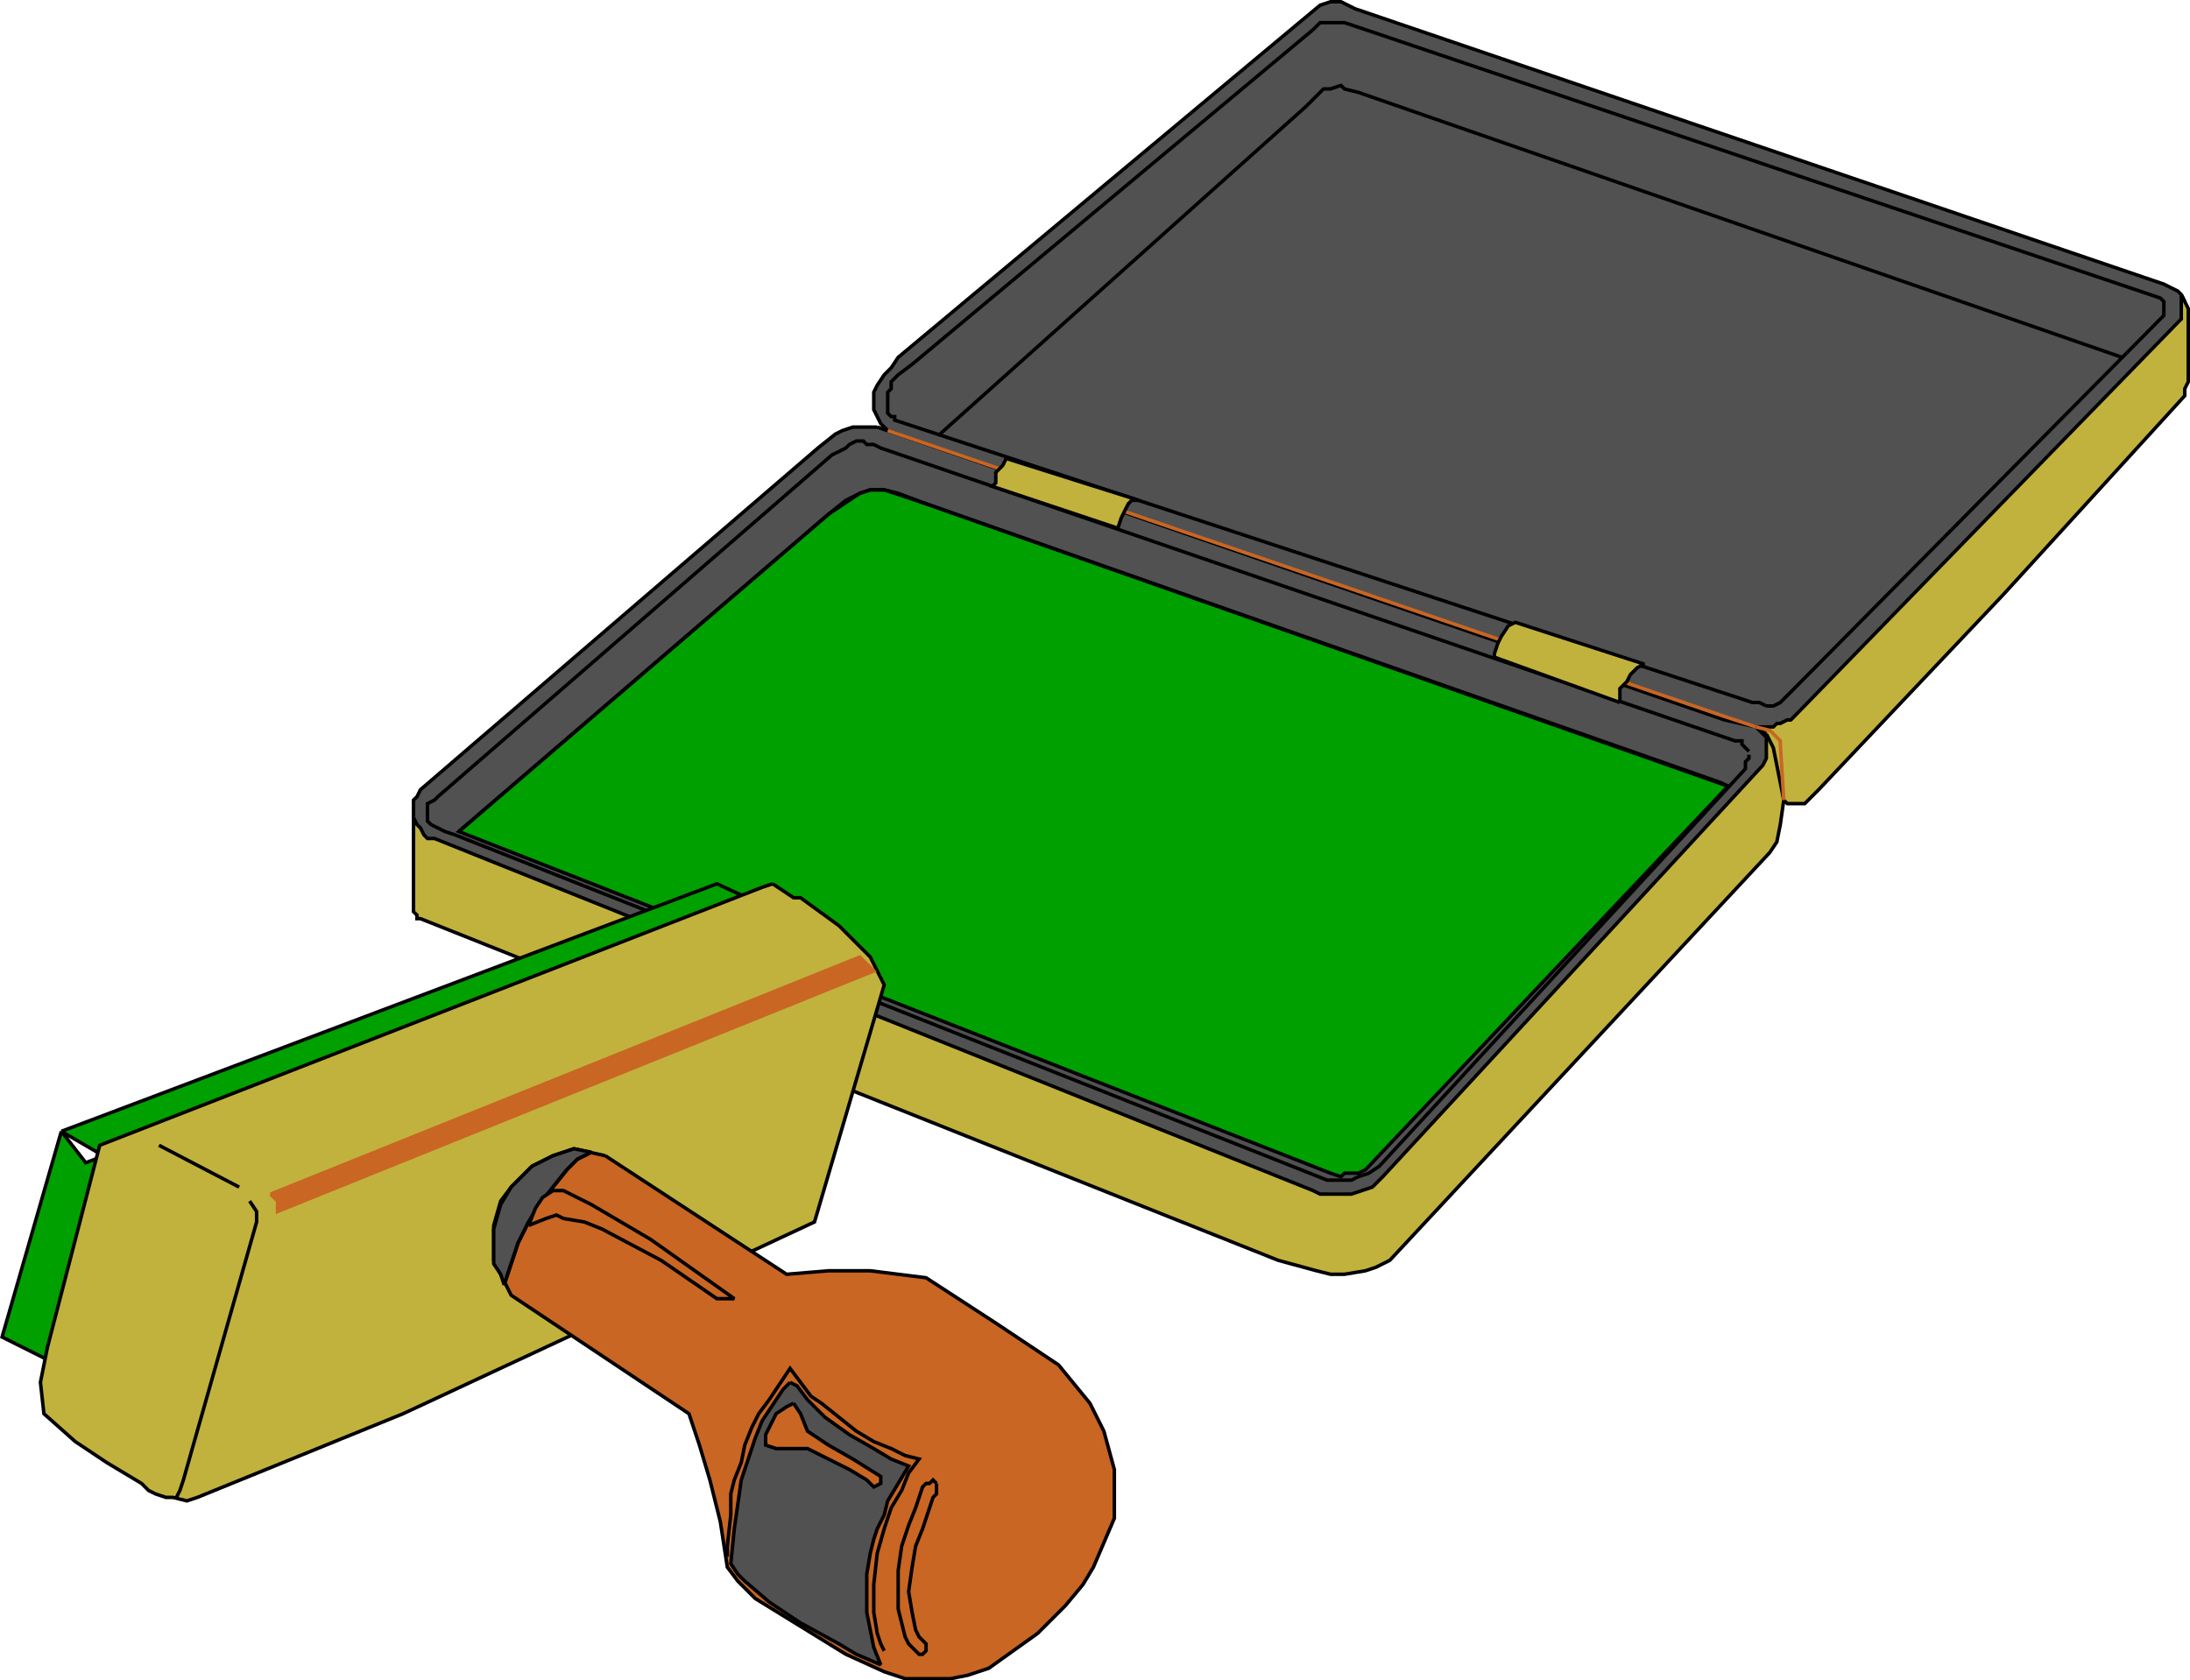
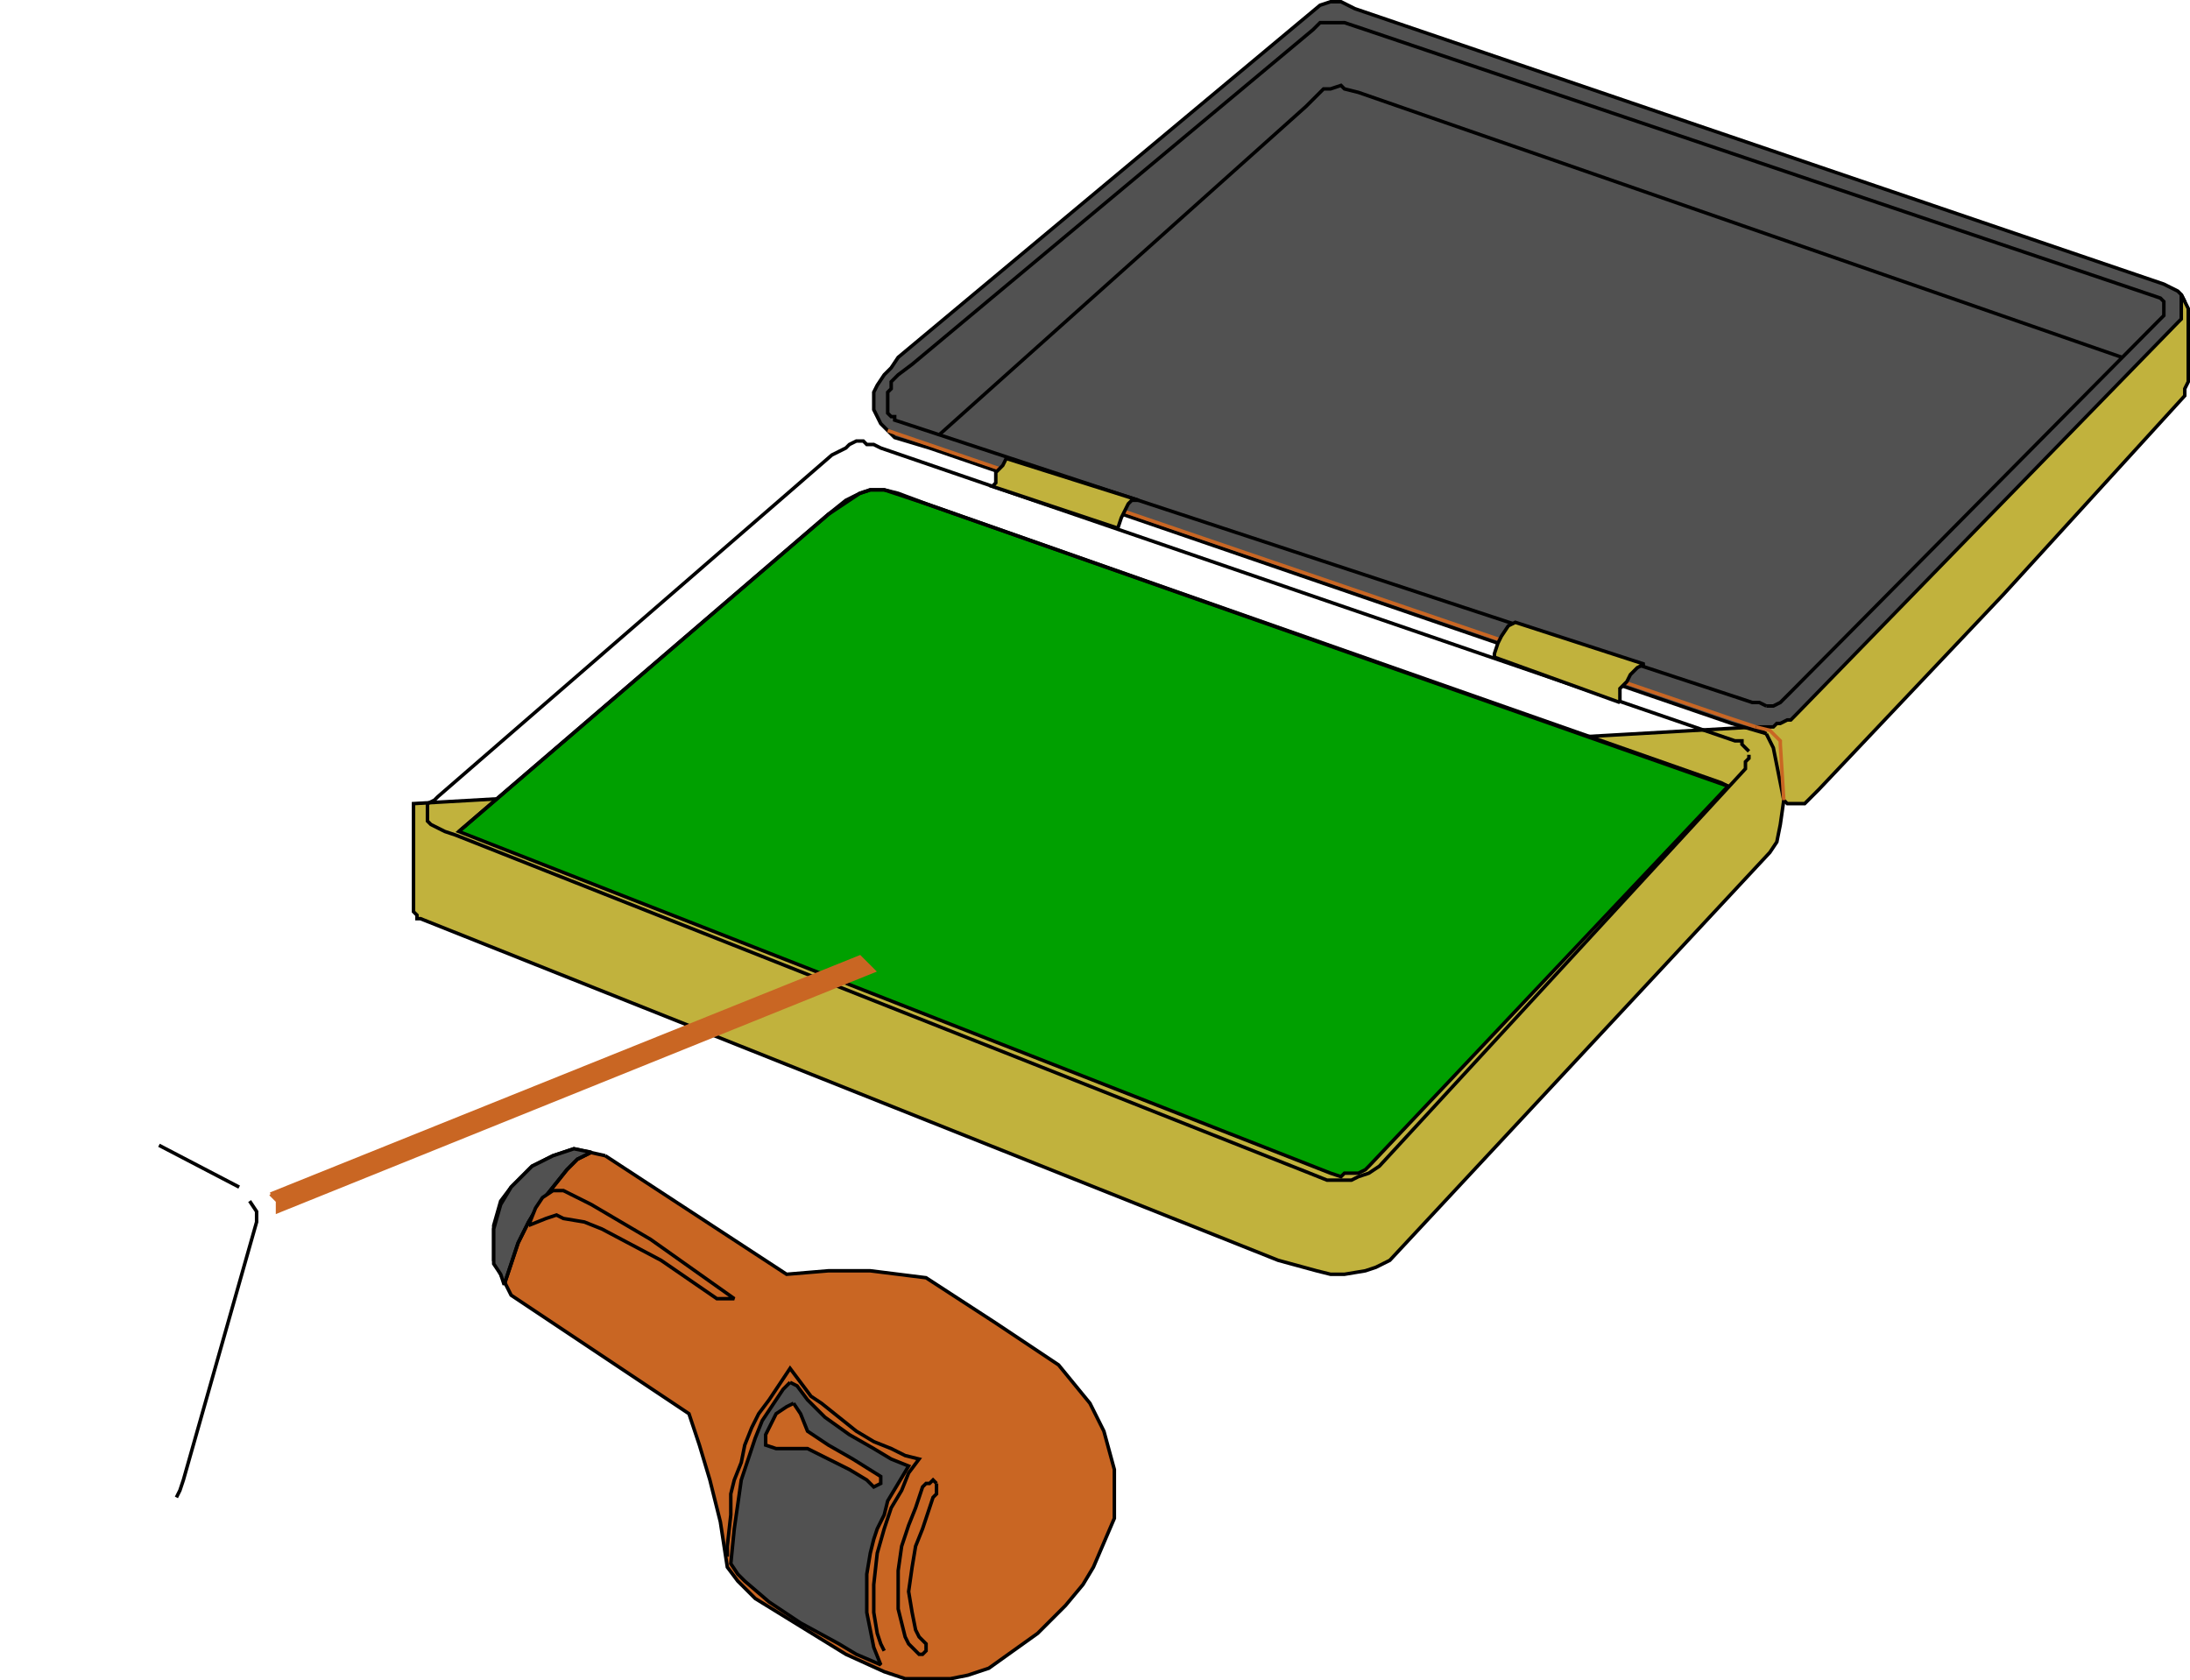
<svg xmlns="http://www.w3.org/2000/svg" width="628.096" height="482" version="1.2">
  <g fill="none" fill-rule="evenodd" stroke="#000" stroke-miterlimit="2" font-family="'Sans Serif'" font-size="12.5" font-weight="400">
    <path fill="#c1b23d" d="m503.596 208.5 5 2 2 1 1 3v15l-1 7-1 5-2 3-109 117-2 1-2 1-3 1-6 1h-4l-4-1-11-3-246-98h-1v-1l-1-1v-31l385-22" vector-effect="non-scaling-stroke" />
    <path fill="#515151" d="m266.596 128.5-10-3-3-3-1-1-1-2-1-2v-5l1-2 2-3 2-2 2-3 115-96 6-5 3-1h3l4 2 232 79 2 1 2 1 1 1 1 2v2l-1 8-105 108-7 8-17-5-230-79" vector-effect="non-scaling-stroke" />
-     <path fill="#515151" d="M251.596 122.5h-7l-3 1-2 1-5 4-114 98-1 2-1 1v5l1 2 1 1 1 2 1 1h2l252 101 2 1h9l3-1 3-1 3-3 109-118 1-2v-6l-1-1-2-2-9-2-243-84" vector-effect="non-scaling-stroke" />
    <path fill="#c1b23d" d="m506.596 210.5 2 4 3 15 1 1h5l1-1 3-3 53-56 52-57v-2l1-2v-21l-1-2-1-2v7l-1 1-110 113-1 1h-1l-2 1h-1l-1 1h-5l3 2" vector-effect="non-scaling-stroke" />
    <path d="m269.596 124.5 105-94 3-3 2-2h2l3-1 1 1 4 1 219 76" vector-effect="non-scaling-stroke" />
    <path stroke="#c96623" d="m503.596 208.5-9-3-240-82" vector-effect="non-scaling-stroke" />
    <path d="m506.596 202.5-2-1h-2l-3-1-243-80v-1h-1l-1-1v-6l1-1v-2l2-2 4-3 115-96 2-2h7l6 2 228 77 1 1v4l-2 2-105 106-2 2-1 1-2 1h-2" vector-effect="non-scaling-stroke" />
    <path fill="#00a000" d="m495.596 225.5-103 109-1 1-2 1h-4l-1 1-3-1-250-98 106-91 6-4 3-2 3-1h4l4 1 8 3 228 80 2 1" vector-effect="non-scaling-stroke" />
    <path d="m131.596 238.5 106-91 5-4 4-2 3-1h4l3 1 9 3 230 81" vector-effect="non-scaling-stroke" />
    <path d="m501.596 215.5-1-1-1-1v-1h-2l-245-84-2-1h-2l-1-1h-2l-2 1-1 1-4 2-113 98-1 1-2 1v5l1 1 2 1 2 1 3 1 245 97 5 2h7l2-1 3-1 3-2 105-114v-2l1-1v-1" vector-effect="non-scaling-stroke" />
    <path stroke="#c96623" d="m511.596 229.5-1-16v-1l-1-1-1-1-1-1-4-1" vector-effect="non-scaling-stroke" />
    <path fill="#c1b23d" d="M464.596 201.5v-4l2-2 1-2 1-1 1-1 2-1-37-12-2 1-2 3-1 2-1 3v1l36 13m-144-50 1-3 1-2 1-2 1-1h2l-38-12-1 2-2 2v3l-1 1 36 12" vector-effect="non-scaling-stroke" />
-     <path fill="#00a000" d="m17.596 324.5 188-71 13 6-194 74-7-9m0 0 24 14-17 57-24-12 17-59" vector-effect="non-scaling-stroke" />
-     <path fill="#c1b23d" d="m221.596 253.5-3 1-190 74-15 58-2 10 1 9 9 8 9 6 10 6 2 2 2 1 3 1h2l4 1 3-1 59-24 118-55 20-68-4-8-9-9-11-8h-2l-6-4" vector-effect="non-scaling-stroke" />
    <path d="m45.596 328.5 23 12" vector-effect="non-scaling-stroke" />
    <path fill="#c96623" stroke="#c96623" d="m77.596 342.5 2 2v3l171-69-4-4-169 68" vector-effect="non-scaling-stroke" />
    <path d="m71.596 344.5 2 3v3l-21 74-1 3-1 2" vector-effect="non-scaling-stroke" />
    <path fill="#c96623" d="m173.596 331.5 52 34 12-1h12l8 1 8 1 20 13 18 12 9 11 4 8 3 11v14l-3 7-3 7-3 5-5 6-8 8-7 5-7 5-6 2-5 1h-13l-6-2-11-5-13-8-13-8-5-5-3-4-2-13-3-12-3-10-3-9-51-34-3-6-2-4v-10l2-7 3-4 3-3 3-3 6-3 6-2 9 2" vector-effect="non-scaling-stroke" />
    <path fill="#c96623" d="m268.596 425.5-1-1-1 1h-1l-1 1-2 6-2 5-2 6-1 7v11l1 4 1 4 1 2 2 2 1 1h1l1-1v-2l-1-1-1-1-1-2-1-5-1-6 1-7 1-6 2-5 2-6 1-3 1-1v-3" vector-effect="non-scaling-stroke" />
    <path d="m253.596 473.5-1-2-1-3-1-6v-8l1-9 2-7 2-6 3-5 2-5 3-4-4-1-4-2-5-2-5-3-5-4-5-4-3-2-3-4-3-4-2 3-2 3-2 3-3 4-2 4-2 5-1 5-2 5-1 4v6l-1 9v3" vector-effect="non-scaling-stroke" />
    <path fill="#515151" d="m226.596 396.5-2 2-2 3-2 3-2 3-2 5-2 6-2 6-1 7-1 7-1 10 2 3 2 2 7 6 9 6 11 6 5 3 7 3-2-5-1-5-1-5v-11l1-6 1-4 1-3 2-4 1-4 3-5 3-5-5-2-5-3-7-4-7-5-5-5-3-4-2-1" vector-effect="non-scaling-stroke" />
-     <path stroke="#c96623" d="m302.596 394.5-2 5-2 6-4 5-4 4-5 2-5 2-4 1h-4l-5-1m-42-28-1-6-1-7 1-6 1-5m-5 2-7 7-7 10-3 8-3 11" vector-effect="non-scaling-stroke" />
    <path fill="#515151" d="m158.596 340.5-4 5-3 5-3 6-2 6-2 6-1-3-2-3v-10l2-7 3-5 3-3 3-3 6-3 6-2 5 1-4 2-3 3-4 5" vector-effect="non-scaling-stroke" />
    <path fill="#c96623" d="m227.596 402.5-2 1-3 2-1 2-2 4v3l3 1h9l2 1 2 1 4 2 4 2 5 3 2 2 2-1v-2l-8-5-7-4-3-2-3-2-2-5-2-3" vector-effect="non-scaling-stroke" />
    <path d="m169.596 330.5-4 2-3 3-4 5-4 5-3 5-3 6-2 6-2 6" vector-effect="non-scaling-stroke" />
    <path fill="#c96623" d="m151.596 351.5 5-2 3-1 2 1 6 1 5 2 17 9 16 11h5l-24-17-17-10-4-2-4-2h-3l-3 2-2 3-2 5" vector-effect="non-scaling-stroke" />
  </g>
</svg>